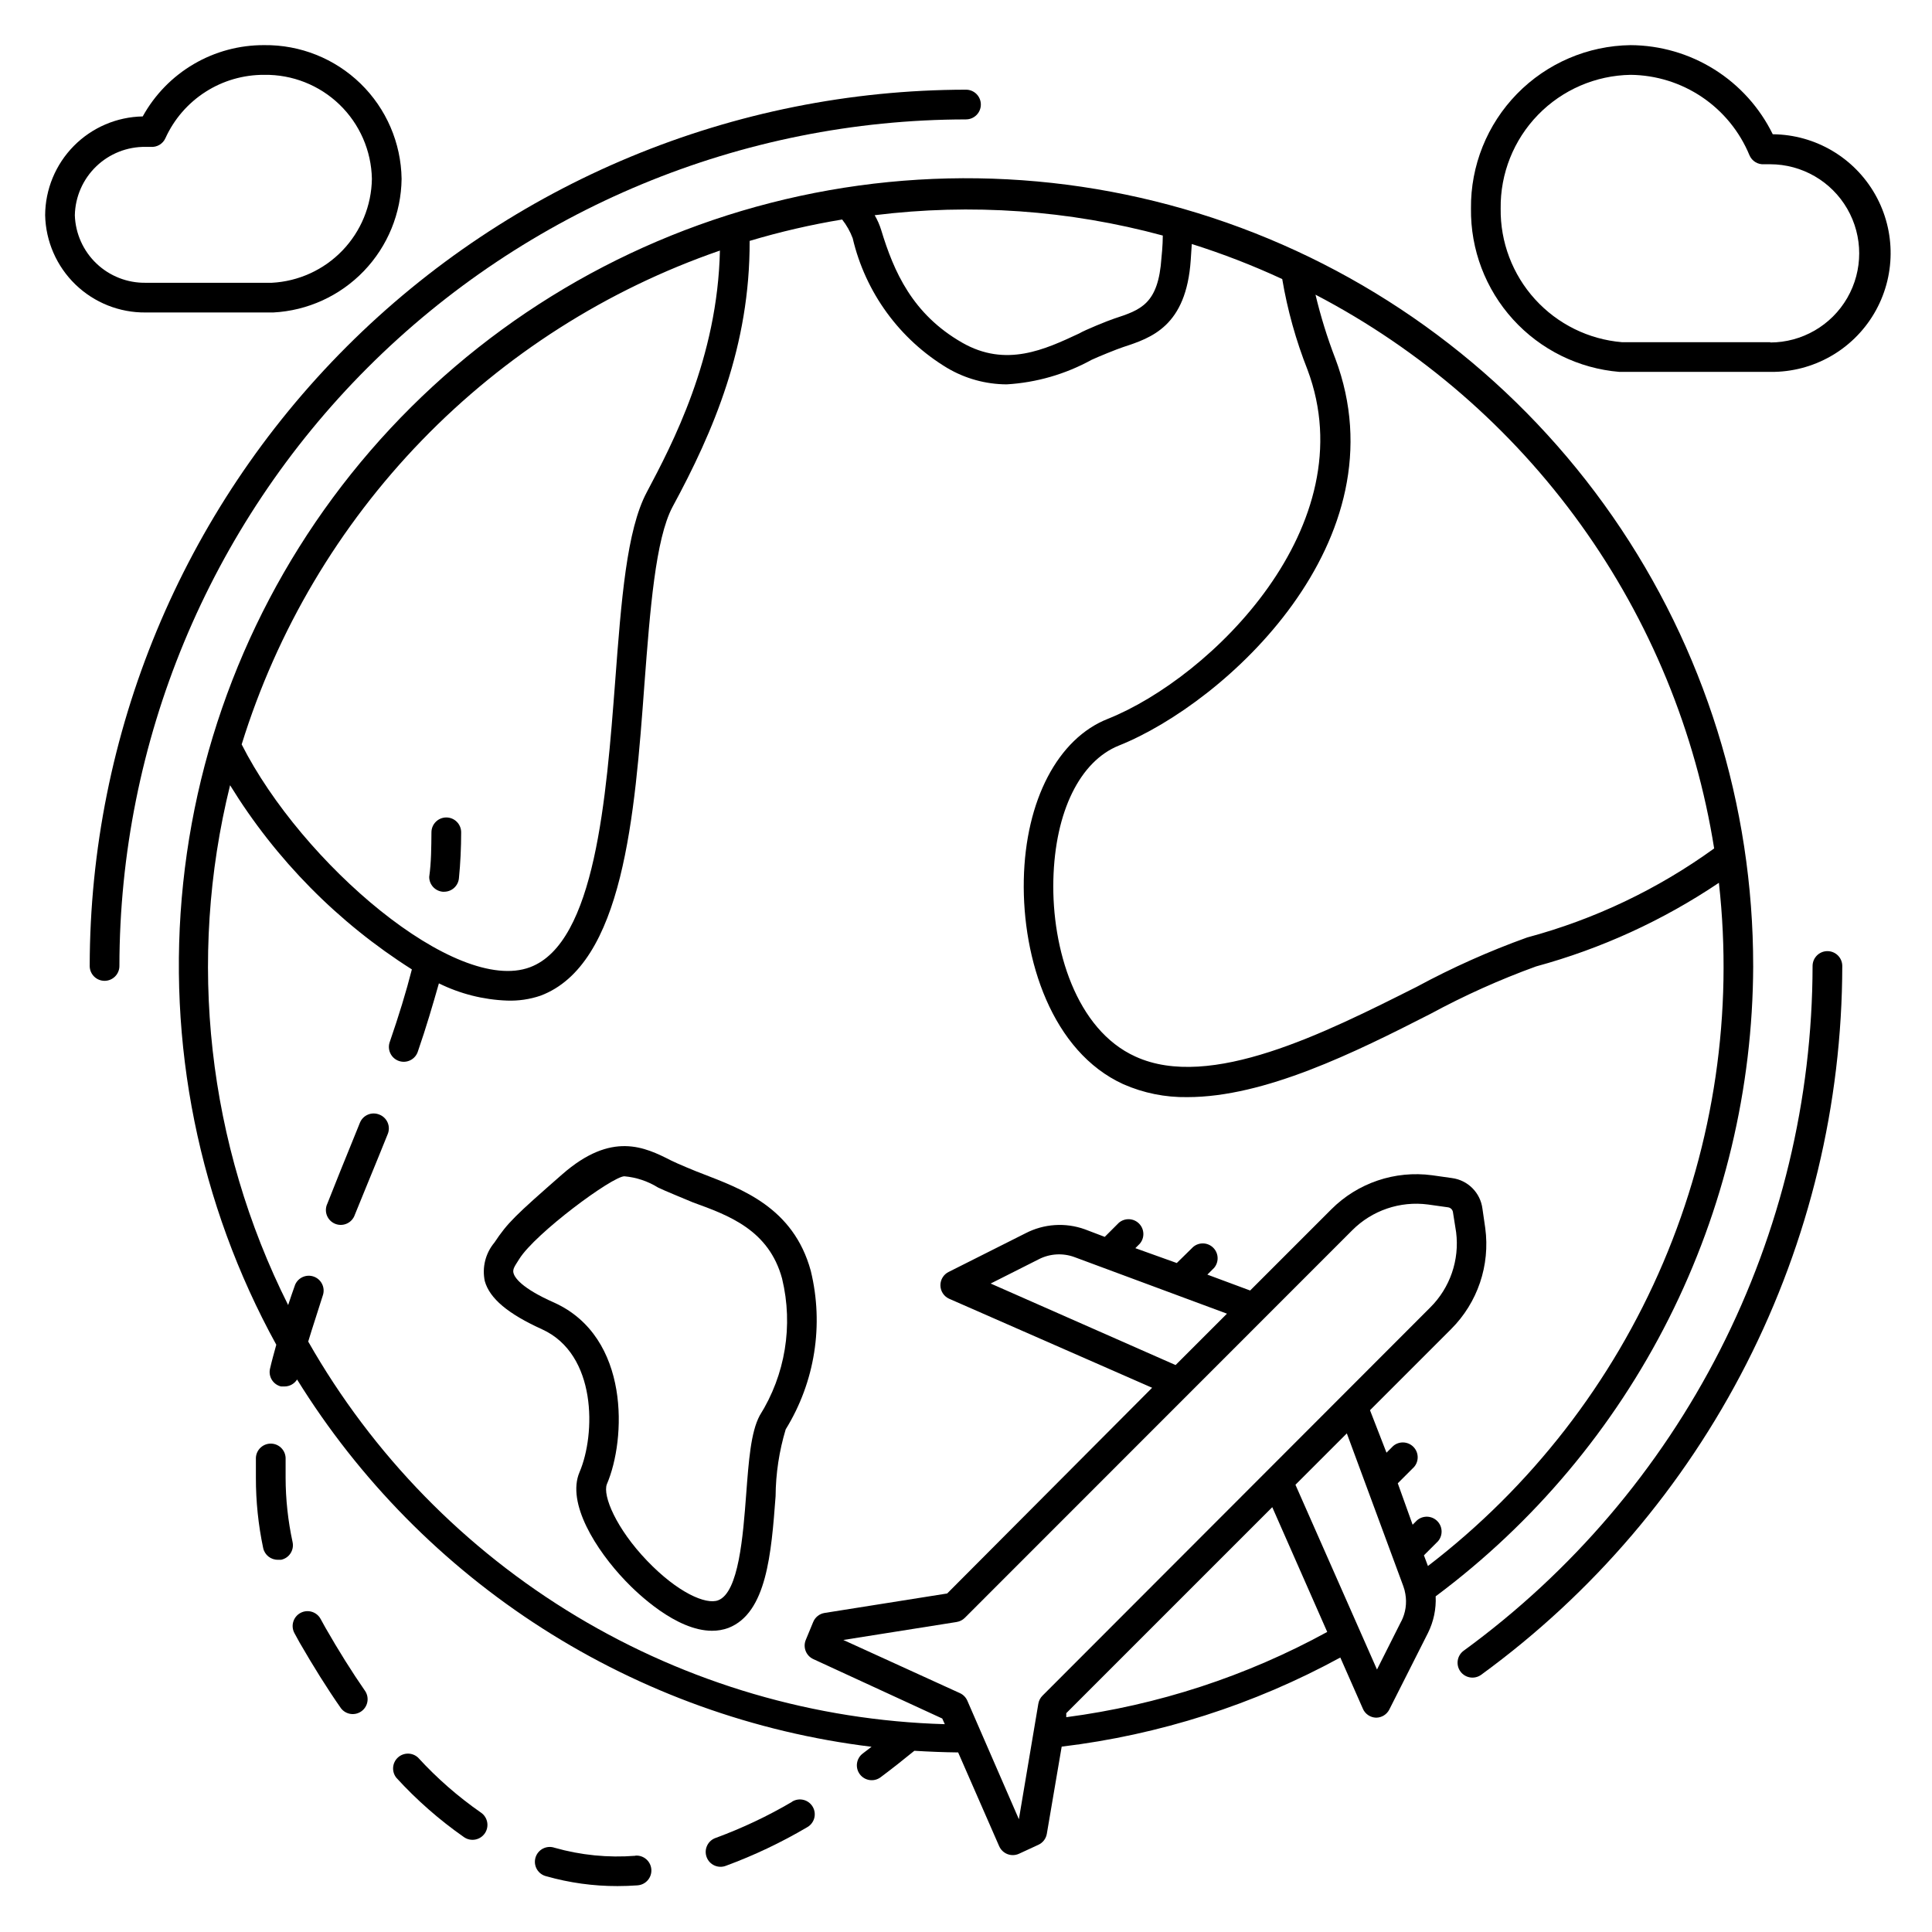
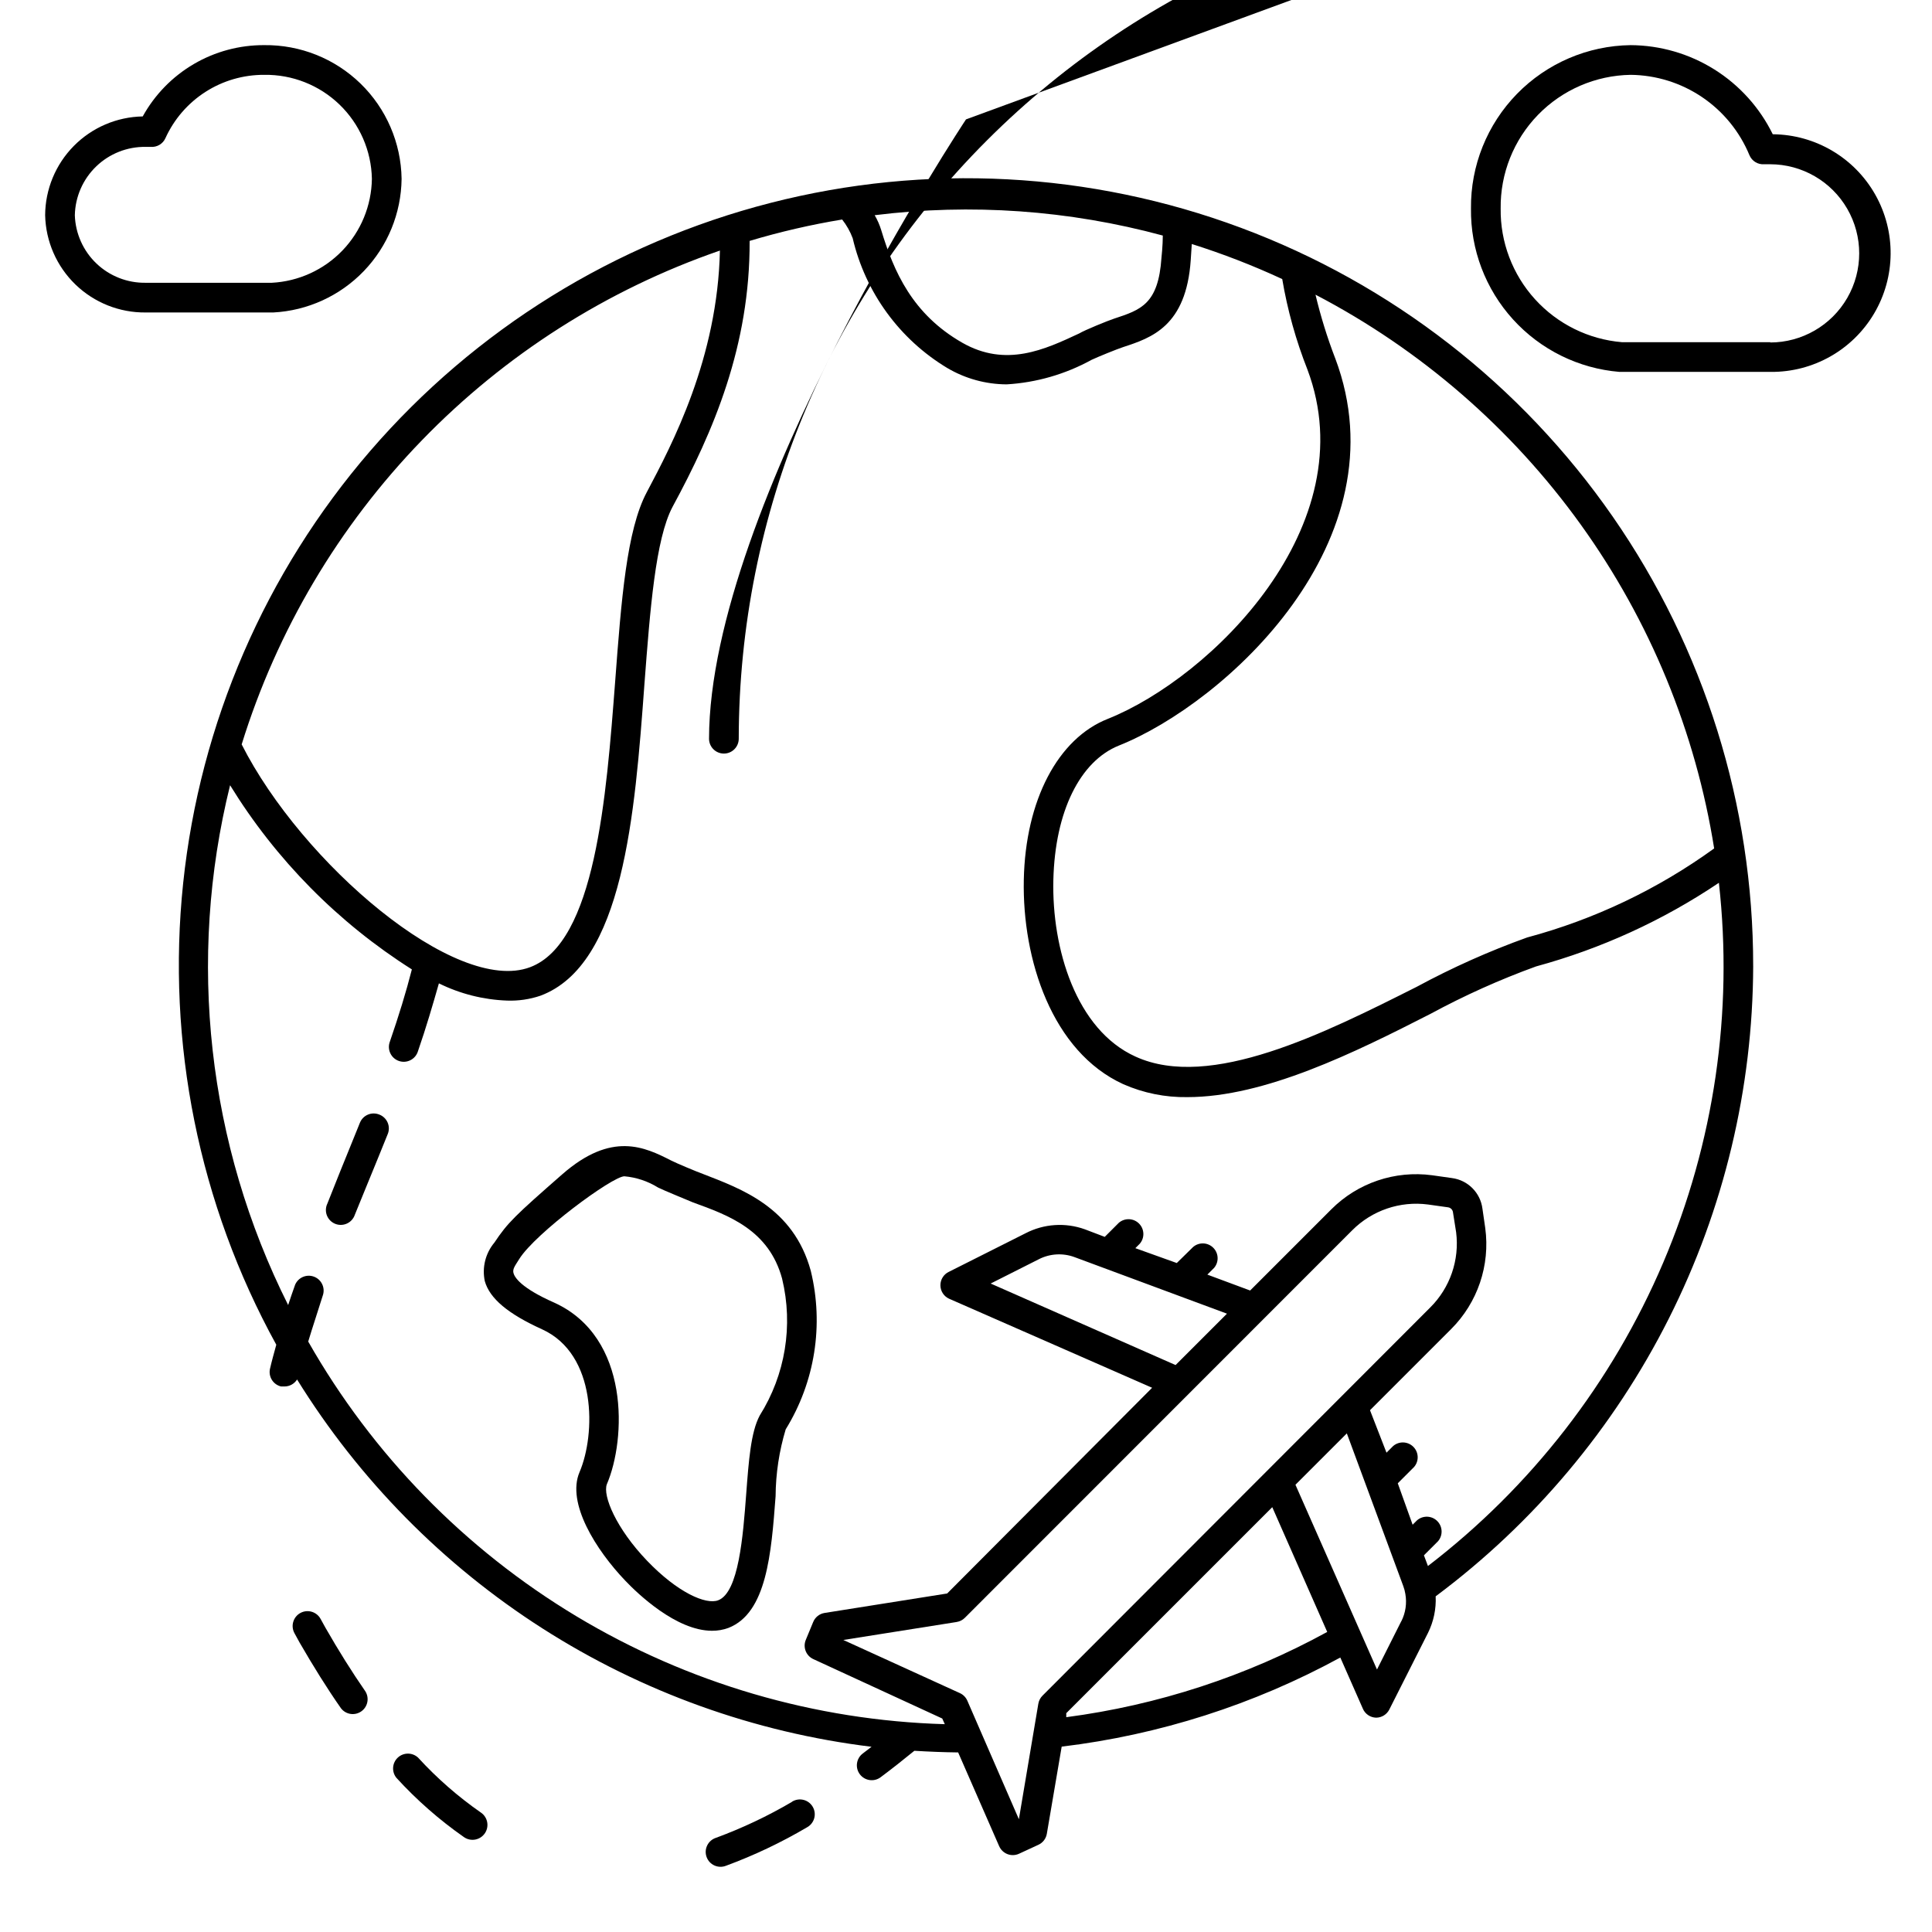
<svg xmlns="http://www.w3.org/2000/svg" fill="#000000" width="800px" height="800px" version="1.1" viewBox="144 144 512 512">
  <g>
-     <path d="m400 175.64c2.172 0 3.934-1.762 3.934-3.934 0-2.176-1.762-3.938-3.934-3.938-61.57 0.074-120.59 24.562-164.13 68.098s-68.023 102.56-68.098 164.13c0 2.172 1.762 3.934 3.938 3.934 2.172 0 3.934-1.762 3.934-3.934 0.062-59.484 23.723-116.51 65.781-158.57 42.062-42.059 99.09-65.719 158.57-65.781z" />
-     <path d="m628.29 396.06c-2.176 0-3.938 1.762-3.938 3.938-0.059 35.383-8.457 70.254-24.523 101.79-16.066 31.527-39.34 58.82-67.934 79.664-1.762 1.281-2.148 3.75-0.867 5.512 1.285 1.758 3.75 2.148 5.512 0.863 29.594-21.578 53.684-49.832 70.309-82.469 16.625-32.633 25.32-68.73 25.375-105.36 0-1.047-0.414-2.047-1.152-2.785-0.738-0.738-1.738-1.152-2.781-1.152z" />
+     <path d="m400 175.64s-68.023 102.56-68.098 164.13c0 2.172 1.762 3.934 3.938 3.934 2.172 0 3.934-1.762 3.934-3.934 0.062-59.484 23.723-116.51 65.781-158.57 42.062-42.059 99.09-65.719 158.57-65.781z" />
    <path d="m608.61 400c0.035-42.574-12.961-84.141-37.234-119.11-24.277-34.973-58.672-61.684-98.566-76.539-39.898-14.859-83.387-17.156-124.62-6.578-41.238 10.574-78.254 33.512-106.08 65.738-27.82 32.223-45.121 72.188-49.57 114.53s4.164 85.027 24.68 122.33c-0.59 2.164-1.18 4.25-1.652 6.297-0.25 1.02-0.082 2.094 0.465 2.988 0.547 0.895 1.426 1.531 2.445 1.773h0.945c1.348-0.008 2.594-0.707 3.305-1.848 16.473 26.586 38.703 49.137 65.055 65.984 26.352 16.844 56.148 27.559 87.191 31.352l-2.32 1.77v0.004c-1.742 1.301-2.094 3.769-0.789 5.508 1.305 1.738 3.773 2.094 5.512 0.789 2.953-2.203 5.945-4.566 8.934-7.008 3.938 0.234 7.871 0.395 11.609 0.434l10.863 24.836h0.004c0.422 0.977 1.219 1.738 2.211 2.117 0.992 0.379 2.098 0.34 3.062-0.109l5.117-2.363c1.184-0.539 2.023-1.629 2.242-2.91l3.938-23.105c25.887-3.113 50.949-11.129 73.84-23.617l5.984 13.578-0.004 0.004c0.609 1.398 1.977 2.32 3.504 2.359 1.48-0.004 2.836-0.84 3.504-2.164l10.234-20.27c1.5-3.012 2.207-6.359 2.047-9.723 26.023-19.406 47.176-44.602 61.781-73.594 14.605-28.992 22.266-60.988 22.367-93.449zm-10.312-31.172v-0.004c-14.953 10.828-31.758 18.832-49.594 23.617-10.062 3.613-19.836 7.981-29.242 13.066-24.402 12.281-54.75 27.551-74.547 18.5-15.742-7.125-22.199-28.613-21.766-46.801 0.434-18.184 7.086-31.488 17.359-35.621 28.184-11.258 75.531-54.277 57.348-102.61l-0.004 0.004c-2.117-5.508-3.867-11.148-5.234-16.887 27.863 14.539 51.938 35.402 70.289 60.914 18.352 25.516 30.473 54.977 35.391 86.02zm-146.14-162.48c0 2.715-0.355 5.945-0.355 5.945-0.828 12.32-5.473 13.816-12.516 16.137-1.691 0.551-7.871 3.07-9.289 3.938-9.094 4.25-19.406 9.094-31.016 2.441-13.188-7.559-18.105-18.812-21.453-29.836v-0.004c-0.422-1.375-1.004-2.695-1.73-3.938 25.562-3.176 51.496-1.344 76.359 5.394zm-117.37 3.938c-0.59 28.695-12.715 51.562-19.406 64.195-5.312 9.996-6.731 28.535-8.344 49.949-2.363 30.938-5.273 69.391-22.555 75.887-19.68 7.398-60.496-27.551-76.438-59.039v-0.004c9.371-30.23 25.727-57.832 47.742-80.57 22.02-22.734 49.082-39.969 78.996-50.301zm-109.11 289.25c1.18-3.938 2.519-7.871 3.938-12.438 0.566-1.996-0.512-4.09-2.465-4.785-1.953-0.695-4.113 0.242-4.938 2.148-0.668 1.852-1.258 3.621-1.852 5.391l0.004 0.004c-21.383-42.621-26.84-91.477-15.391-137.76 12.137 19.723 28.613 36.414 48.176 48.805-1.535 6.023-3.465 12.281-5.824 19.129-0.383 1-0.348 2.109 0.105 3.078 0.449 0.969 1.277 1.715 2.289 2.062 1.008 0.348 2.117 0.27 3.07-0.219 0.953-0.484 1.664-1.34 1.973-2.363 2.203-6.375 3.938-12.32 5.551-17.988v0.004c5.621 2.773 11.766 4.328 18.027 4.562 3.019 0.113 6.035-0.324 8.895-1.297 21.965-8.227 24.992-47.781 27.551-82.656 1.496-19.68 2.914-38.336 7.438-46.879 10.867-20.035 20.551-42.707 20.434-70.492 8.043-2.406 16.234-4.301 24.52-5.668 1.18 1.5 2.121 3.172 2.793 4.957 3.371 14.383 12.414 26.789 25.074 34.402 4.769 2.812 10.203 4.309 15.742 4.328 7.883-0.469 15.559-2.688 22.477-6.492 1.379-0.668 6.887-2.914 8.383-3.387 7.438-2.441 16.727-5.473 17.91-23.105l0.277-4.211h-0.004c8.184 2.578 16.191 5.68 23.973 9.289 1.387 8.215 3.633 16.262 6.691 24.012 15.508 41.289-25.543 81.594-52.898 92.535-13.227 5.195-21.848 21.57-22.281 42.664-0.434 21.098 7.477 45.539 26.371 54.16 5.344 2.352 11.129 3.519 16.965 3.426 20.508 0 44.359-11.809 64.395-22.043 9.016-4.883 18.383-9.094 28.023-12.594 17.25-4.695 33.617-12.18 48.453-22.16 3.836 34.266-1.25 68.938-14.758 100.66-13.512 31.723-34.988 59.418-62.348 80.395l-1.062-2.832 3.738-3.738c1.336-1.562 1.246-3.891-0.207-5.344s-3.781-1.543-5.344-0.207l-1.18 1.18-3.938-10.98 4.328-4.328c1.34-1.562 1.25-3.891-0.203-5.344-1.457-1.453-3.781-1.543-5.344-0.207l-1.77 1.77-4.371-11.254 21.492-21.492h-0.004c7.035-7.019 10.383-16.918 9.055-26.766l-0.746-5.156c-0.539-4.223-3.852-7.551-8.07-8.109l-5.273-0.746c-9.836-1.32-19.723 2.027-26.727 9.051l-21.492 21.492-11.336-4.211 1.77-1.77h0.004c1.336-1.562 1.246-3.891-0.207-5.344-1.453-1.457-3.781-1.547-5.344-0.207l-4.328 4.25-10.98-3.938 1.18-1.18c1.336-1.562 1.246-3.891-0.207-5.344-1.453-1.453-3.781-1.543-5.344-0.207l-3.738 3.738-5.273-2.004c-5.168-1.859-10.875-1.473-15.746 1.062l-20.27 10.195v-0.004c-1.383 0.652-2.262 2.039-2.262 3.562 0 1.527 0.879 2.914 2.262 3.562l53.844 23.617-54.316 54.516-32.473 5.156c-1.359 0.211-2.512 1.125-3.031 2.398l-1.969 4.762c-0.801 1.957 0.082 4.199 2.008 5.078l34.164 15.742 0.668 1.496 0.004 0.004c-34.461-0.996-68.082-10.844-97.629-28.602-29.547-17.762-54.023-42.828-71.07-72.793zm243.48-7.398-13.617 13.617-49.004-21.605 12.793-6.453v-0.004c2.922-1.48 6.332-1.68 9.406-0.551zm-68.801 102.57c-0.387-0.891-1.086-1.605-1.969-2.008l-30.898-14.09 30.031-4.762 0.004-0.004c0.82-0.129 1.578-0.516 2.164-1.102l102.65-102.69c5.258-5.285 12.68-7.816 20.074-6.848l5.312 0.746c0.715 0.09 1.27 0.664 1.336 1.379l0.828 5.234c0.926 7.363-1.617 14.734-6.887 19.957l-102.73 102.85c-0.578 0.578-0.965 1.32-1.102 2.125l-5.156 30.621zm26.215 4.328v-1.023l54.594-54.594 14.562 33.062c-21.453 11.75-44.902 19.41-69.156 22.594zm88.797-25.426-6.453 12.832-21.609-48.965 13.617-13.617 14.957 40.461c0.254 0.676 0.438 1.371 0.551 2.086 0.438 2.465 0.066 5.004-1.062 7.242z" />
    <path d="m358.87 480.8c-4.606-16.887-18.5-21.766-28.613-25.703-1.457-0.512-7.008-2.832-8.383-3.543-6.965-3.543-15.742-7.871-28.93 3.699-12.398 10.863-14.406 12.754-17.91 18.027-2.383 2.84-3.324 6.613-2.559 10.234 1.301 4.606 6.141 8.66 15.152 12.754 14.602 6.613 14.25 27.828 9.957 37.863-3.504 8.188 4.367 20.664 12.164 28.812 3.227 3.387 13.461 13.227 22.945 13.227 1.477 0.012 2.945-0.242 4.332-0.75 10.156-3.938 11.375-19.68 12.516-34.914v0.004c0.043-6.004 0.945-11.969 2.676-17.715 7.746-12.543 10.145-27.672 6.652-41.996zm-13.539 38.336c-2.363 4.41-2.914 12.004-3.582 20.82-0.828 11.02-1.969 26.098-7.438 28.141-3.227 1.219-10.707-2.008-18.852-10.508-8.148-8.5-11.809-17.238-10.629-20.27 5.078-11.809 6.258-38.926-13.934-48.098-8.934-3.938-10.547-6.769-10.824-7.871-0.277-1.102 0.473-1.969 1.535-3.699 4.25-6.809 24.676-21.922 27.863-21.922 3.172 0.281 6.234 1.305 8.938 2.988 1.574 0.789 7.871 3.344 9.25 3.938 9.445 3.426 20.113 7.281 23.617 20.23h-0.004c2.992 12.391 0.848 25.465-5.941 36.25z" />
-     <path d="m219.69 535.59v-4.879c0.105-2.176-1.566-4.027-3.742-4.133-2.172-0.109-4.023 1.562-4.133 3.738v5.312c-0.008 6.258 0.637 12.496 1.93 18.617 0.395 1.848 2.047 3.152 3.938 3.109h0.828-0.004c1.027-0.215 1.922-0.832 2.488-1.711 0.57-0.879 0.766-1.949 0.543-2.973-1.215-5.613-1.836-11.34-1.848-17.082z" />
    <path d="m230.24 575.35-1.258-2.281c-1.023-1.926-3.41-2.656-5.336-1.637-1.922 1.023-2.652 3.41-1.633 5.336l1.379 2.519c3.621 6.258 7.281 12.164 10.98 17.438v-0.004c1.281 1.656 3.637 2.016 5.356 0.82 1.723-1.195 2.203-3.527 1.102-5.305-3.543-5.117-7.125-10.824-10.59-16.887z" />
    <path d="m254.8 609.79c-1.512-1.414-3.859-1.418-5.375-0.008-1.512 1.41-1.676 3.754-0.375 5.359 5.383 5.894 11.402 11.176 17.949 15.746 1.805 1.227 4.262 0.758 5.492-1.043 1.227-1.805 0.762-4.266-1.043-5.492-6.07-4.223-11.656-9.109-16.648-14.562z" />
    <path d="m353.87 621.52c-6.418 3.769-13.164 6.957-20.152 9.527-1.008 0.332-1.84 1.059-2.305 2.016-0.465 0.957-0.523 2.059-0.16 3.059 0.359 1 1.109 1.812 2.078 2.25s2.074 0.465 3.062 0.074c7.426-2.738 14.594-6.137 21.414-10.152 0.949-0.5 1.656-1.363 1.957-2.394 0.297-1.027 0.164-2.137-0.375-3.066-0.535-0.926-1.43-1.598-2.469-1.852-1.043-0.254-2.144-0.074-3.051 0.5z" />
    <path d="m244.49 439.36c-0.973-0.387-2.059-0.375-3.016 0.039-0.961 0.414-1.719 1.191-2.102 2.164-1.691 4.25-3.465 8.5-5.156 12.715l-3.465 8.699c-0.469 0.977-0.512 2.106-0.121 3.121 0.395 1.012 1.188 1.816 2.191 2.223 1.008 0.41 2.137 0.383 3.125-0.07 0.984-0.453 1.742-1.293 2.086-2.324l3.504-8.582c1.73-4.25 3.504-8.5 5.195-12.754v0.004c0.422-0.988 0.422-2.109 0-3.098-0.426-0.988-1.234-1.762-2.242-2.137z" />
-     <path d="m312.38 635.8c-7.207 0.566-14.457-0.152-21.41-2.125-1.023-0.352-2.144-0.27-3.102 0.23-0.957 0.5-1.668 1.367-1.965 2.406-0.297 1.039-0.156 2.152 0.391 3.082 0.551 0.934 1.457 1.598 2.508 1.84 6.121 1.734 12.453 2.609 18.816 2.598 1.758 0 3.543-0.066 5.352-0.195v-0.004c2.176-0.16 3.805-2.055 3.641-4.231-0.164-2.172-2.055-3.805-4.231-3.641z" />
-     <path d="m261.33 380.32h0.355c2.043 0.008 3.75-1.551 3.938-3.582 0.395-3.938 0.59-8.188 0.59-12.164 0-2.172-1.762-3.938-3.938-3.938-2.172 0-3.938 1.766-3.938 3.938-0.039 3.938-0.039 7.871-0.59 11.809-0.008 2.043 1.547 3.75 3.582 3.938z" />
    <path d="m216.42 226.81c9.109-0.477 17.691-4.406 24.008-10.984 6.316-6.582 9.895-15.316 10-24.438-0.145-9.523-4.059-18.598-10.883-25.238-6.824-6.637-16.004-10.301-25.523-10.188-6.57-0.031-13.027 1.703-18.691 5.027-5.668 3.328-10.332 8.117-13.508 13.867-6.875 0.121-13.426 2.93-18.258 7.82-4.832 4.891-7.562 11.477-7.602 18.352 0.156 6.941 3.039 13.539 8.027 18.367 4.988 4.824 11.68 7.488 18.621 7.414h33.809zm-52.586-25.781c0.105-4.883 2.137-9.531 5.656-12.922 3.516-3.394 8.234-5.254 13.121-5.184h1.297c1.676 0.148 3.254-0.785 3.938-2.32 2.277-5.023 5.965-9.277 10.609-12.254 4.644-2.977 10.051-4.543 15.566-4.516 7.434-0.113 14.609 2.719 19.957 7.883 5.348 5.164 8.434 12.238 8.578 19.672-0.102 7.102-2.898 13.898-7.824 19.016-4.926 5.113-11.613 8.168-18.703 8.535h-33.418c-4.856 0.074-9.543-1.762-13.055-5.109-3.512-3.352-5.566-7.949-5.723-12.801z" />
    <path d="m613.8 179.58c-3.457-7.051-8.812-13-15.469-17.172s-14.344-6.402-22.195-6.445c-11.348 0.145-22.176 4.785-30.109 12.902-7.93 8.117-12.32 19.047-12.203 30.395-0.137 10.859 3.848 21.363 11.152 29.398 7.305 8.035 17.383 13.004 28.207 13.898h40.07-0.004c11.25 0.105 21.703-5.801 27.418-15.488 5.719-9.691 5.828-21.695 0.297-31.488-5.535-9.797-15.875-15.895-27.121-16zm-0.59 55.105h-39.359c-8.848-0.738-17.09-4.805-23.055-11.379-5.969-6.574-9.223-15.168-9.102-24.047-0.117-9.262 3.445-18.188 9.898-24.828 6.457-6.641 15.281-10.449 24.543-10.598 6.758 0.07 13.348 2.125 18.945 5.91 5.602 3.789 9.961 9.137 12.543 15.387 0.656 1.562 2.242 2.531 3.934 2.398h1.535c8.438 0 16.234 4.504 20.453 11.809 4.219 7.309 4.219 16.309 0 23.617-4.219 7.305-12.016 11.809-20.453 11.809z" />
  </g>
</svg>